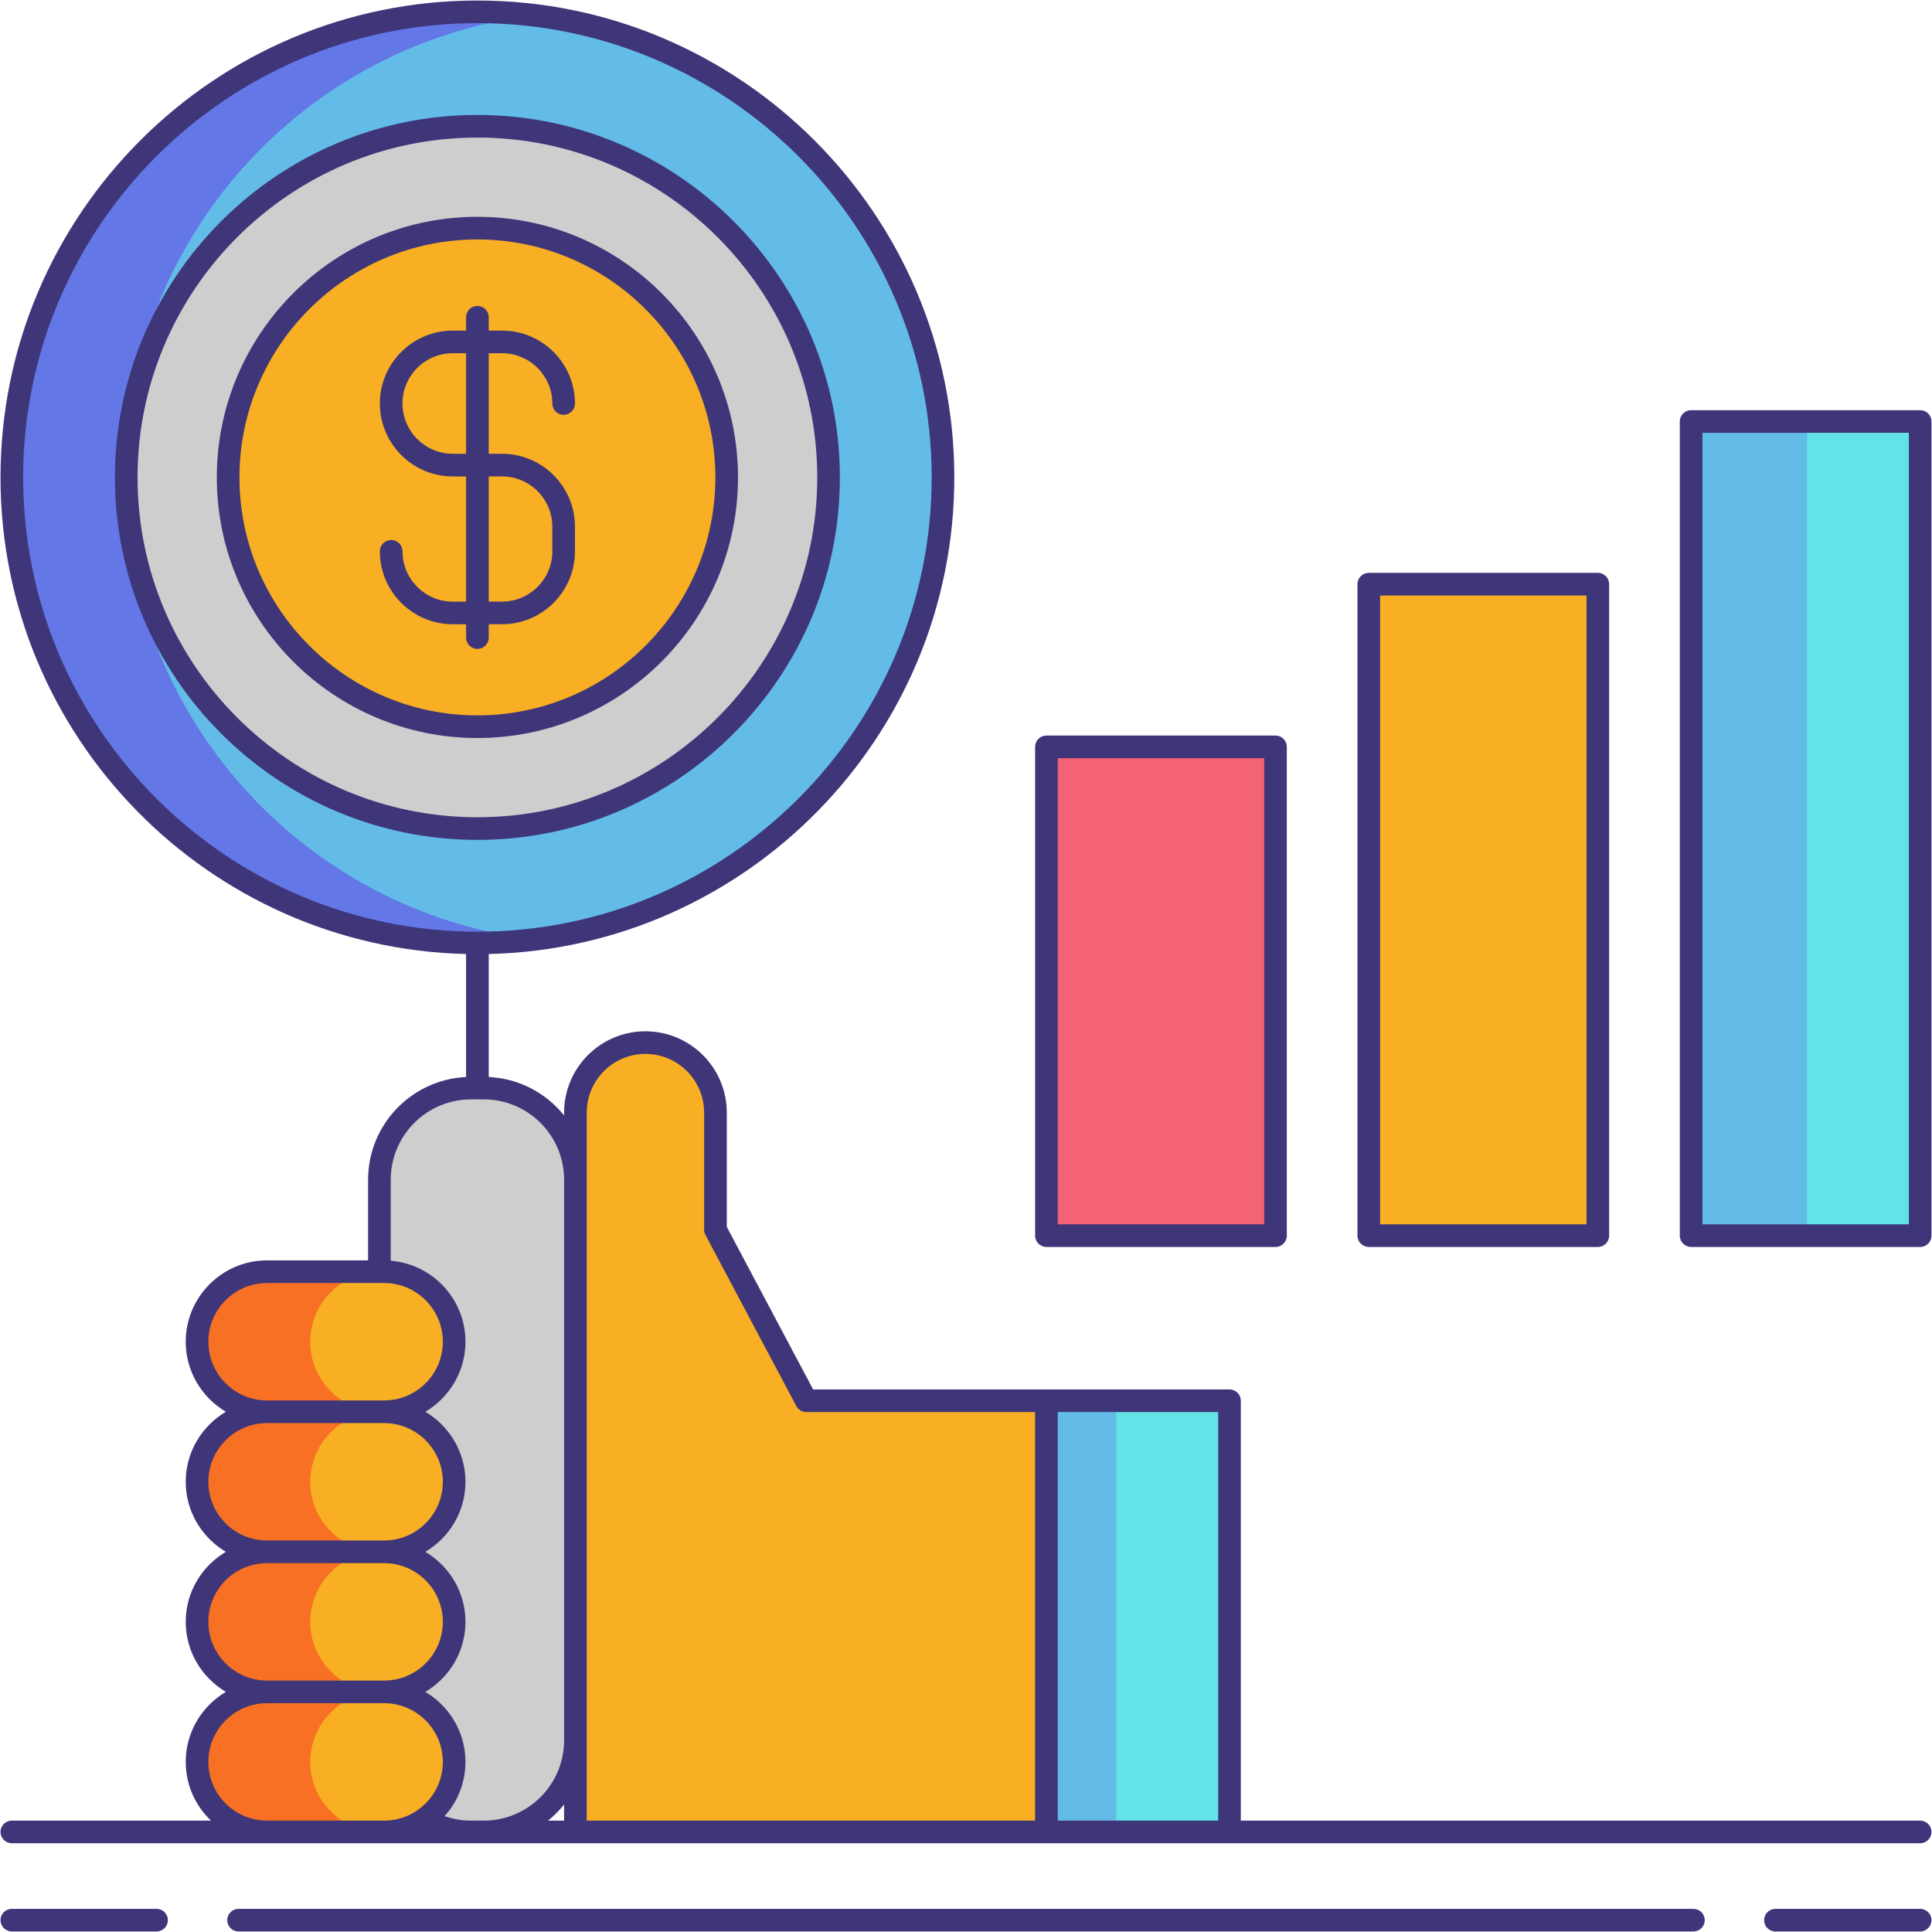
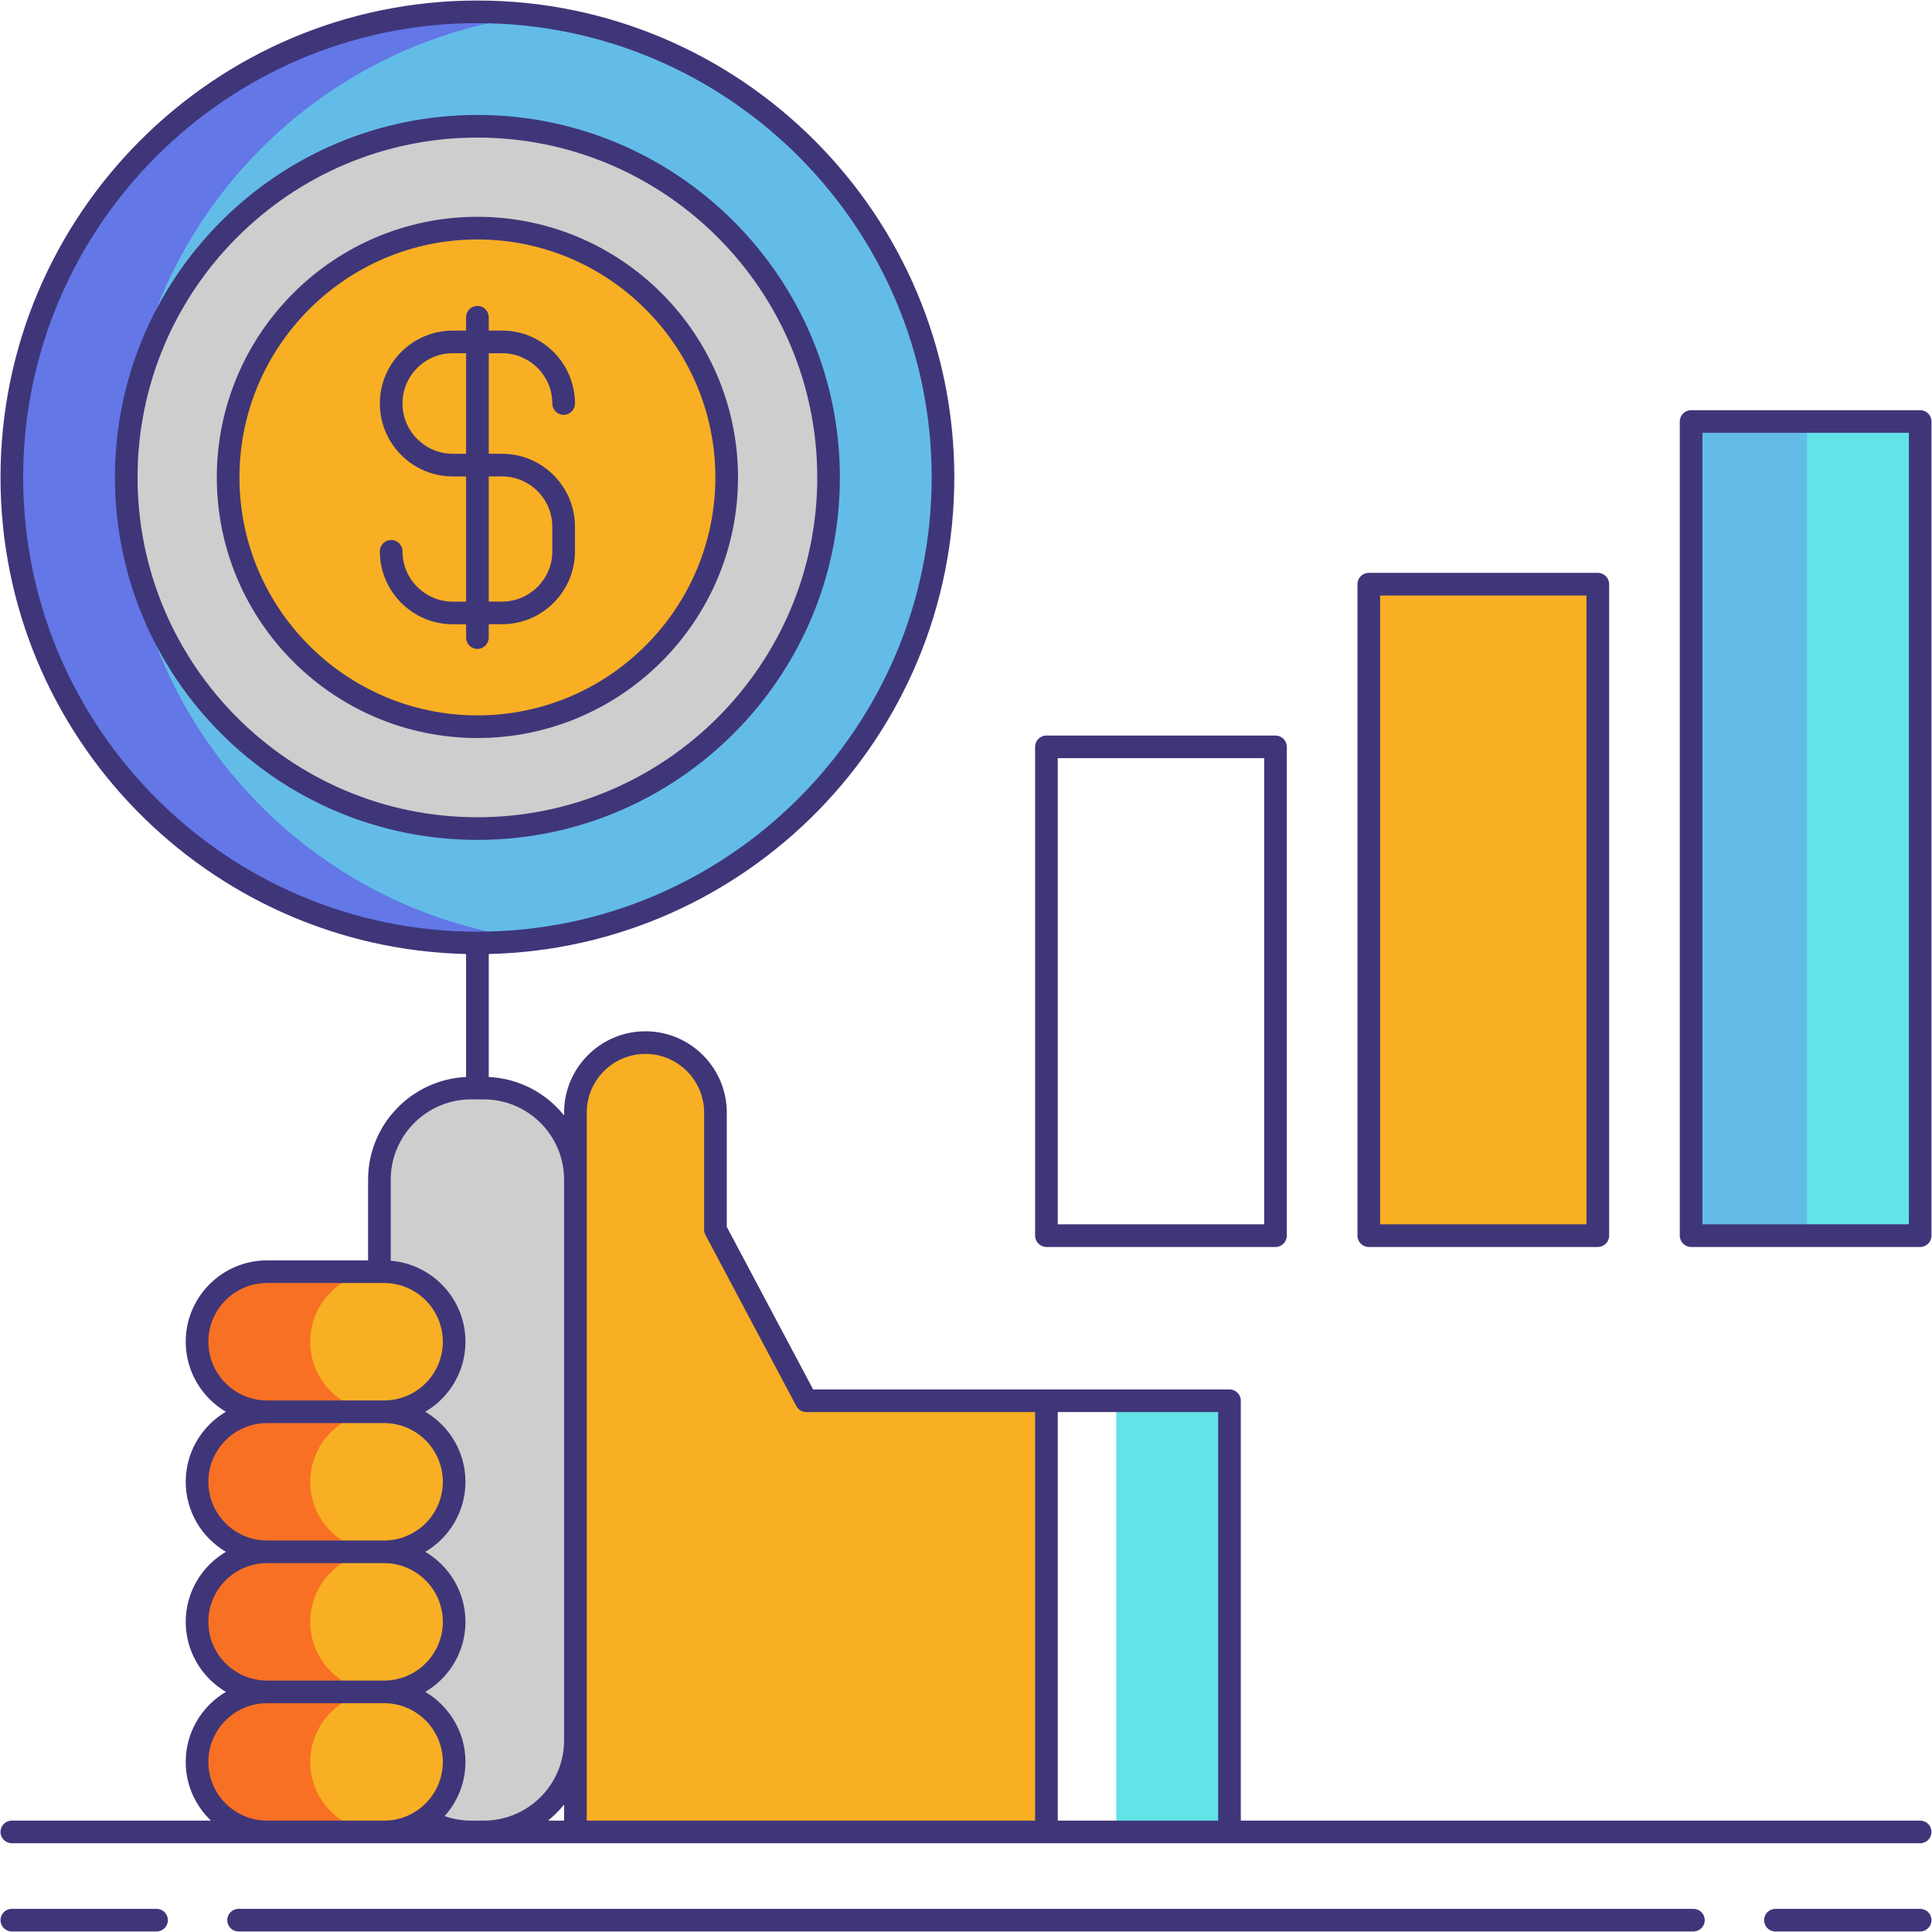
<svg xmlns="http://www.w3.org/2000/svg" width="100" height="100" viewBox="0 0 100 100" fill="none">
  <g clip-path="url(#clip0_158_9107)">
    <path d="M41.736 72.503L37.032 63.647V57.589C37.032 55.587 35.41 53.964 33.408 53.964C31.406 53.964 29.783 55.587 29.783 57.589V94.821H54.164V72.503H41.736V72.503Z" fill="#F8AF23" />
-     <path d="M54.163 72.503H63.638V94.821H54.163V72.503Z" fill="#63BCE7" />
    <path d="M57.778 72.503H63.638V94.821H57.778V72.503Z" fill="#63E2E7" />
    <path d="M24.381 94.821H25.04C27.659 94.821 29.783 92.698 29.783 90.079V61.06C29.783 58.441 27.659 56.318 25.04 56.318H24.381C21.762 56.318 19.639 58.441 19.639 61.06V90.079C19.639 92.698 21.762 94.821 24.381 94.821Z" fill="#CECECE" />
    <path d="M23.506 69.448C23.506 71.45 21.883 73.073 19.881 73.073H13.823C11.821 73.073 10.198 71.45 10.198 69.448C10.198 67.446 11.821 65.823 13.823 65.823H19.881C21.883 65.823 23.506 67.446 23.506 69.448Z" fill="#F8AF23" />
    <path d="M23.506 76.698C23.506 78.7 21.883 80.322 19.881 80.322H13.823C11.821 80.322 10.198 78.7 10.198 76.698C10.198 74.696 11.821 73.073 13.823 73.073H19.881C21.883 73.073 23.506 74.696 23.506 76.698Z" fill="#F8AF23" />
    <path d="M23.506 83.947C23.506 85.949 21.883 87.572 19.881 87.572H13.823C11.821 87.572 10.198 85.949 10.198 83.947C10.198 81.945 11.821 80.322 13.823 80.322H19.881C21.883 80.322 23.506 81.945 23.506 83.947Z" fill="#F8AF23" />
    <path d="M23.506 91.197C23.506 93.198 21.883 94.821 19.881 94.821H13.823C11.821 94.821 10.198 93.198 10.198 91.197C10.198 89.195 11.821 87.572 13.823 87.572H19.881C21.883 87.572 23.506 89.195 23.506 91.197Z" fill="#F8AF23" />
    <path d="M16.058 69.448C16.058 67.446 17.68 65.823 19.682 65.823H13.823C11.821 65.823 10.198 67.446 10.198 69.448C10.198 71.45 11.821 73.073 13.823 73.073H19.682C17.68 73.073 16.058 71.45 16.058 69.448Z" fill="#F87023" />
    <path d="M16.058 76.698C16.058 74.696 17.68 73.073 19.682 73.073H13.823C11.821 73.073 10.198 74.696 10.198 76.698C10.198 78.7 11.821 80.322 13.823 80.322H19.682C17.68 80.322 16.058 78.699 16.058 76.698Z" fill="#F87023" />
    <path d="M16.058 83.947C16.058 81.945 17.68 80.322 19.682 80.322H13.823C11.821 80.322 10.198 81.945 10.198 83.947C10.198 85.949 11.821 87.572 13.823 87.572H19.682C17.68 87.572 16.058 85.949 16.058 83.947Z" fill="#F87023" />
    <path d="M16.058 91.197C16.058 89.195 17.68 87.572 19.682 87.572H13.823C11.821 87.572 10.198 89.195 10.198 91.197C10.198 93.198 11.821 94.821 13.823 94.821H19.682C17.68 94.821 16.058 93.198 16.058 91.197Z" fill="#F87023" />
    <path d="M24.71 48.809C38.019 48.809 48.808 38.02 48.808 24.711C48.808 11.402 38.019 0.613 24.71 0.613C11.401 0.613 0.612 11.402 0.612 24.711C0.612 38.02 11.401 48.809 24.71 48.809Z" fill="#63BCE7" />
    <path d="M6.472 24.711C6.472 12.394 15.714 2.243 27.64 0.797C26.679 0.68 25.703 0.613 24.71 0.613C11.401 0.613 0.612 11.402 0.612 24.711C0.612 38.02 11.401 48.809 24.71 48.809C25.703 48.809 26.679 48.742 27.64 48.625C15.714 47.179 6.472 37.027 6.472 24.711Z" fill="#6377E7" />
    <path d="M24.71 42.887C34.749 42.887 42.886 34.749 42.886 24.711C42.886 14.672 34.749 6.535 24.71 6.535C14.672 6.535 6.534 14.672 6.534 24.711C6.534 34.749 14.672 42.887 24.71 42.887Z" fill="#CECECE" />
-     <path d="M54.163 38.657H66.019V63.957H54.163V38.657Z" fill="#F46275" />
    <path d="M70.848 30.237H82.703V63.957H70.848V30.237Z" fill="#F8AF23" />
    <path d="M87.532 21.817H99.388V63.957H87.532V21.817Z" fill="#63BCE7" />
    <path d="M93.528 21.817H99.388V63.957H93.528V21.817Z" fill="#63E2E7" />
    <path d="M24.71 37.614C31.836 37.614 37.613 31.837 37.613 24.711C37.613 17.585 31.836 11.808 24.71 11.808C17.584 11.808 11.808 17.585 11.808 24.711C11.808 31.837 17.584 37.614 24.71 37.614Z" fill="#F8AF23" />
    <path d="M43.472 24.711C43.472 14.366 35.056 5.949 24.71 5.949C14.365 5.949 5.948 14.365 5.948 24.711C5.948 35.057 14.365 43.473 24.71 43.473C35.056 43.473 43.472 35.056 43.472 24.711ZM7.12 24.711C7.12 15.012 15.011 7.121 24.71 7.121C34.41 7.121 42.301 15.012 42.301 24.711C42.301 34.41 34.41 42.301 24.71 42.301C15.011 42.301 7.12 34.41 7.12 24.711Z" fill="#3F3679" />
    <path d="M8.104 98.802H0.612C0.288 98.802 0.026 99.064 0.026 99.388C0.026 99.711 0.288 99.973 0.612 99.973H8.104C8.428 99.973 8.69 99.711 8.69 99.388C8.69 99.064 8.428 98.802 8.104 98.802Z" fill="#3F3679" />
    <path d="M99.387 98.802H91.895C91.572 98.802 91.31 99.064 91.31 99.388C91.31 99.711 91.572 99.973 91.895 99.973H99.387C99.711 99.973 99.973 99.711 99.973 99.388C99.973 99.064 99.711 98.802 99.387 98.802Z" fill="#3F3679" />
    <path d="M87.652 98.802H12.348C12.024 98.802 11.762 99.064 11.762 99.388C11.762 99.711 12.024 99.973 12.348 99.973H87.652C87.975 99.973 88.237 99.711 88.237 99.388C88.237 99.064 87.975 98.802 87.652 98.802Z" fill="#3F3679" />
    <path d="M99.387 94.235H64.224V72.503C64.224 72.179 63.962 71.917 63.638 71.917H54.163H42.088L37.618 63.502V57.589C37.618 55.267 35.729 53.379 33.407 53.379C31.085 53.379 29.197 55.267 29.197 57.589V57.735C28.27 56.578 26.872 55.82 25.297 55.745V49.38C38.637 49.067 49.395 38.125 49.395 24.711C49.395 11.1 38.321 0.027 24.711 0.027C11.1 0.027 0.026 11.1 0.026 24.711C0.026 38.125 10.784 49.067 24.124 49.38V55.745C21.306 55.88 19.052 58.208 19.052 61.06V65.237H13.823C11.501 65.237 9.613 67.126 9.613 69.448C9.613 70.991 10.45 72.339 11.691 73.072C10.45 73.805 9.613 75.153 9.613 76.697C9.613 78.24 10.45 79.588 11.691 80.322C10.45 81.055 9.613 82.403 9.613 83.946C9.613 85.489 10.45 86.838 11.691 87.571C10.45 88.304 9.613 89.652 9.613 91.195C9.613 92.39 10.115 93.467 10.917 94.234H0.612C0.288 94.234 0.026 94.496 0.026 94.82C0.026 95.144 0.288 95.406 0.612 95.406H99.387C99.711 95.406 99.973 95.144 99.973 94.82C99.973 94.496 99.711 94.235 99.387 94.235ZM63.052 94.235H54.749V73.089H63.052V94.235ZM30.369 57.589C30.369 55.913 31.732 54.55 33.407 54.55C35.083 54.55 36.446 55.914 36.446 57.589V63.647C36.446 63.743 36.469 63.837 36.514 63.922L41.218 72.778C41.319 72.969 41.519 73.089 41.735 73.089H53.577V94.235H30.369V90.078V61.06V57.589ZM29.197 94.235H28.365C28.672 93.989 28.951 93.71 29.197 93.404V94.235ZM1.198 24.711C1.198 11.746 11.746 1.198 24.711 1.198C37.676 1.198 48.223 11.746 48.223 24.71C48.223 37.675 37.675 48.223 24.711 48.223C11.746 48.223 1.198 37.675 1.198 24.711ZM24.381 56.904H25.04C27.332 56.904 29.197 58.768 29.197 61.06V90.079C29.197 92.37 27.333 94.235 25.04 94.235H24.381C23.907 94.235 23.45 94.154 23.014 94.001C23.682 93.255 24.092 92.274 24.092 91.197C24.092 89.653 23.255 88.305 22.014 87.572C23.255 86.839 24.092 85.491 24.092 83.947C24.092 82.404 23.255 81.056 22.014 80.323C23.255 79.59 24.092 78.241 24.092 76.698C24.092 75.155 23.255 73.807 22.014 73.073C23.255 72.34 24.092 70.992 24.092 69.449C24.092 67.243 22.386 65.431 20.225 65.255V61.061C20.224 58.768 22.089 56.904 24.381 56.904ZM10.785 69.448C10.785 67.772 12.148 66.409 13.823 66.409H19.882C21.557 66.409 22.921 67.773 22.921 69.448C22.921 71.123 21.557 72.487 19.882 72.487H13.823C12.148 72.487 10.785 71.124 10.785 69.448ZM10.785 76.698C10.785 75.022 12.148 73.659 13.823 73.659H19.882C21.557 73.659 22.921 75.022 22.921 76.698C22.921 78.373 21.557 79.736 19.882 79.736H13.823C12.148 79.736 10.785 78.373 10.785 76.698ZM10.785 83.947C10.785 82.271 12.148 80.908 13.823 80.908H19.882C21.557 80.908 22.921 82.272 22.921 83.947C22.921 85.622 21.557 86.986 19.882 86.986H13.823C12.148 86.986 10.785 85.623 10.785 83.947ZM10.785 91.196C10.785 89.521 12.148 88.157 13.823 88.157H19.882C21.557 88.157 22.921 89.521 22.921 91.196C22.921 92.872 21.557 94.235 19.882 94.235H13.823C12.148 94.235 10.785 92.872 10.785 91.196Z" fill="#3F3679" />
    <path d="M54.163 64.543H66.019C66.342 64.543 66.605 64.281 66.605 63.957V38.657C66.605 38.333 66.342 38.071 66.019 38.071H54.163C53.839 38.071 53.577 38.333 53.577 38.657V63.957C53.577 64.281 53.84 64.543 54.163 64.543ZM54.749 39.243H65.433V63.371H54.749V39.243Z" fill="#3F3679" />
    <path d="M70.848 64.543H82.703C83.027 64.543 83.289 64.281 83.289 63.957V30.237C83.289 29.913 83.027 29.651 82.703 29.651H70.848C70.524 29.651 70.262 29.913 70.262 30.237V63.957C70.262 64.281 70.524 64.543 70.848 64.543ZM71.434 30.823H82.117V63.371H71.434V30.823Z" fill="#3F3679" />
    <path d="M99.388 21.231H87.532C87.208 21.231 86.946 21.493 86.946 21.817V63.957C86.946 64.281 87.208 64.543 87.532 64.543H99.388C99.712 64.543 99.974 64.281 99.974 63.957V21.817C99.974 21.493 99.711 21.231 99.388 21.231ZM98.802 63.371H88.118V22.403H98.802V63.371Z" fill="#3F3679" />
    <path d="M38.199 24.711C38.199 17.273 32.148 11.222 24.71 11.222C17.273 11.222 11.222 17.273 11.222 24.711C11.222 32.149 17.273 38.2 24.71 38.2C32.148 38.2 38.199 32.148 38.199 24.711ZM12.394 24.711C12.394 17.92 17.919 12.394 24.71 12.394C31.502 12.394 37.027 17.92 37.027 24.711C37.027 31.502 31.502 37.028 24.71 37.028C17.919 37.028 12.394 31.502 12.394 24.711Z" fill="#3F3679" />
    <path d="M25.297 33V32.31H25.986C28.067 32.31 29.76 30.618 29.76 28.536V27.261C29.76 25.18 28.067 23.487 25.986 23.487H25.297V18.283H25.986C27.421 18.283 28.588 19.45 28.588 20.885C28.588 21.209 28.851 21.471 29.174 21.471C29.498 21.471 29.76 21.209 29.76 20.885C29.76 18.804 28.067 17.111 25.986 17.111H25.297V16.422C25.297 16.098 25.035 15.836 24.711 15.836C24.387 15.836 24.125 16.098 24.125 16.422V17.111H23.435C21.354 17.111 19.661 18.804 19.661 20.886C19.661 22.967 21.354 24.66 23.435 24.66H24.125V31.14H23.435C22.001 31.14 20.833 29.972 20.833 28.537C20.833 28.213 20.571 27.951 20.247 27.951C19.923 27.951 19.661 28.213 19.661 28.537C19.661 30.618 21.354 32.311 23.435 32.311H24.125V33.001C24.125 33.325 24.387 33.587 24.711 33.587C25.035 33.587 25.297 33.324 25.297 33ZM23.435 23.487C22.001 23.487 20.833 22.32 20.833 20.885C20.833 19.45 22 18.282 23.435 18.282H24.125V23.487L23.435 23.487ZM25.297 24.659H25.986C27.421 24.659 28.588 25.826 28.588 27.261V28.537C28.588 29.971 27.421 31.139 25.986 31.139H25.297V24.659Z" fill="#3F3679" />
  </g>
  <defs>
    <clipPath id="clip0_158_9107">
      <rect width="100" height="100" fill="white" />
    </clipPath>
  </defs>
</svg>